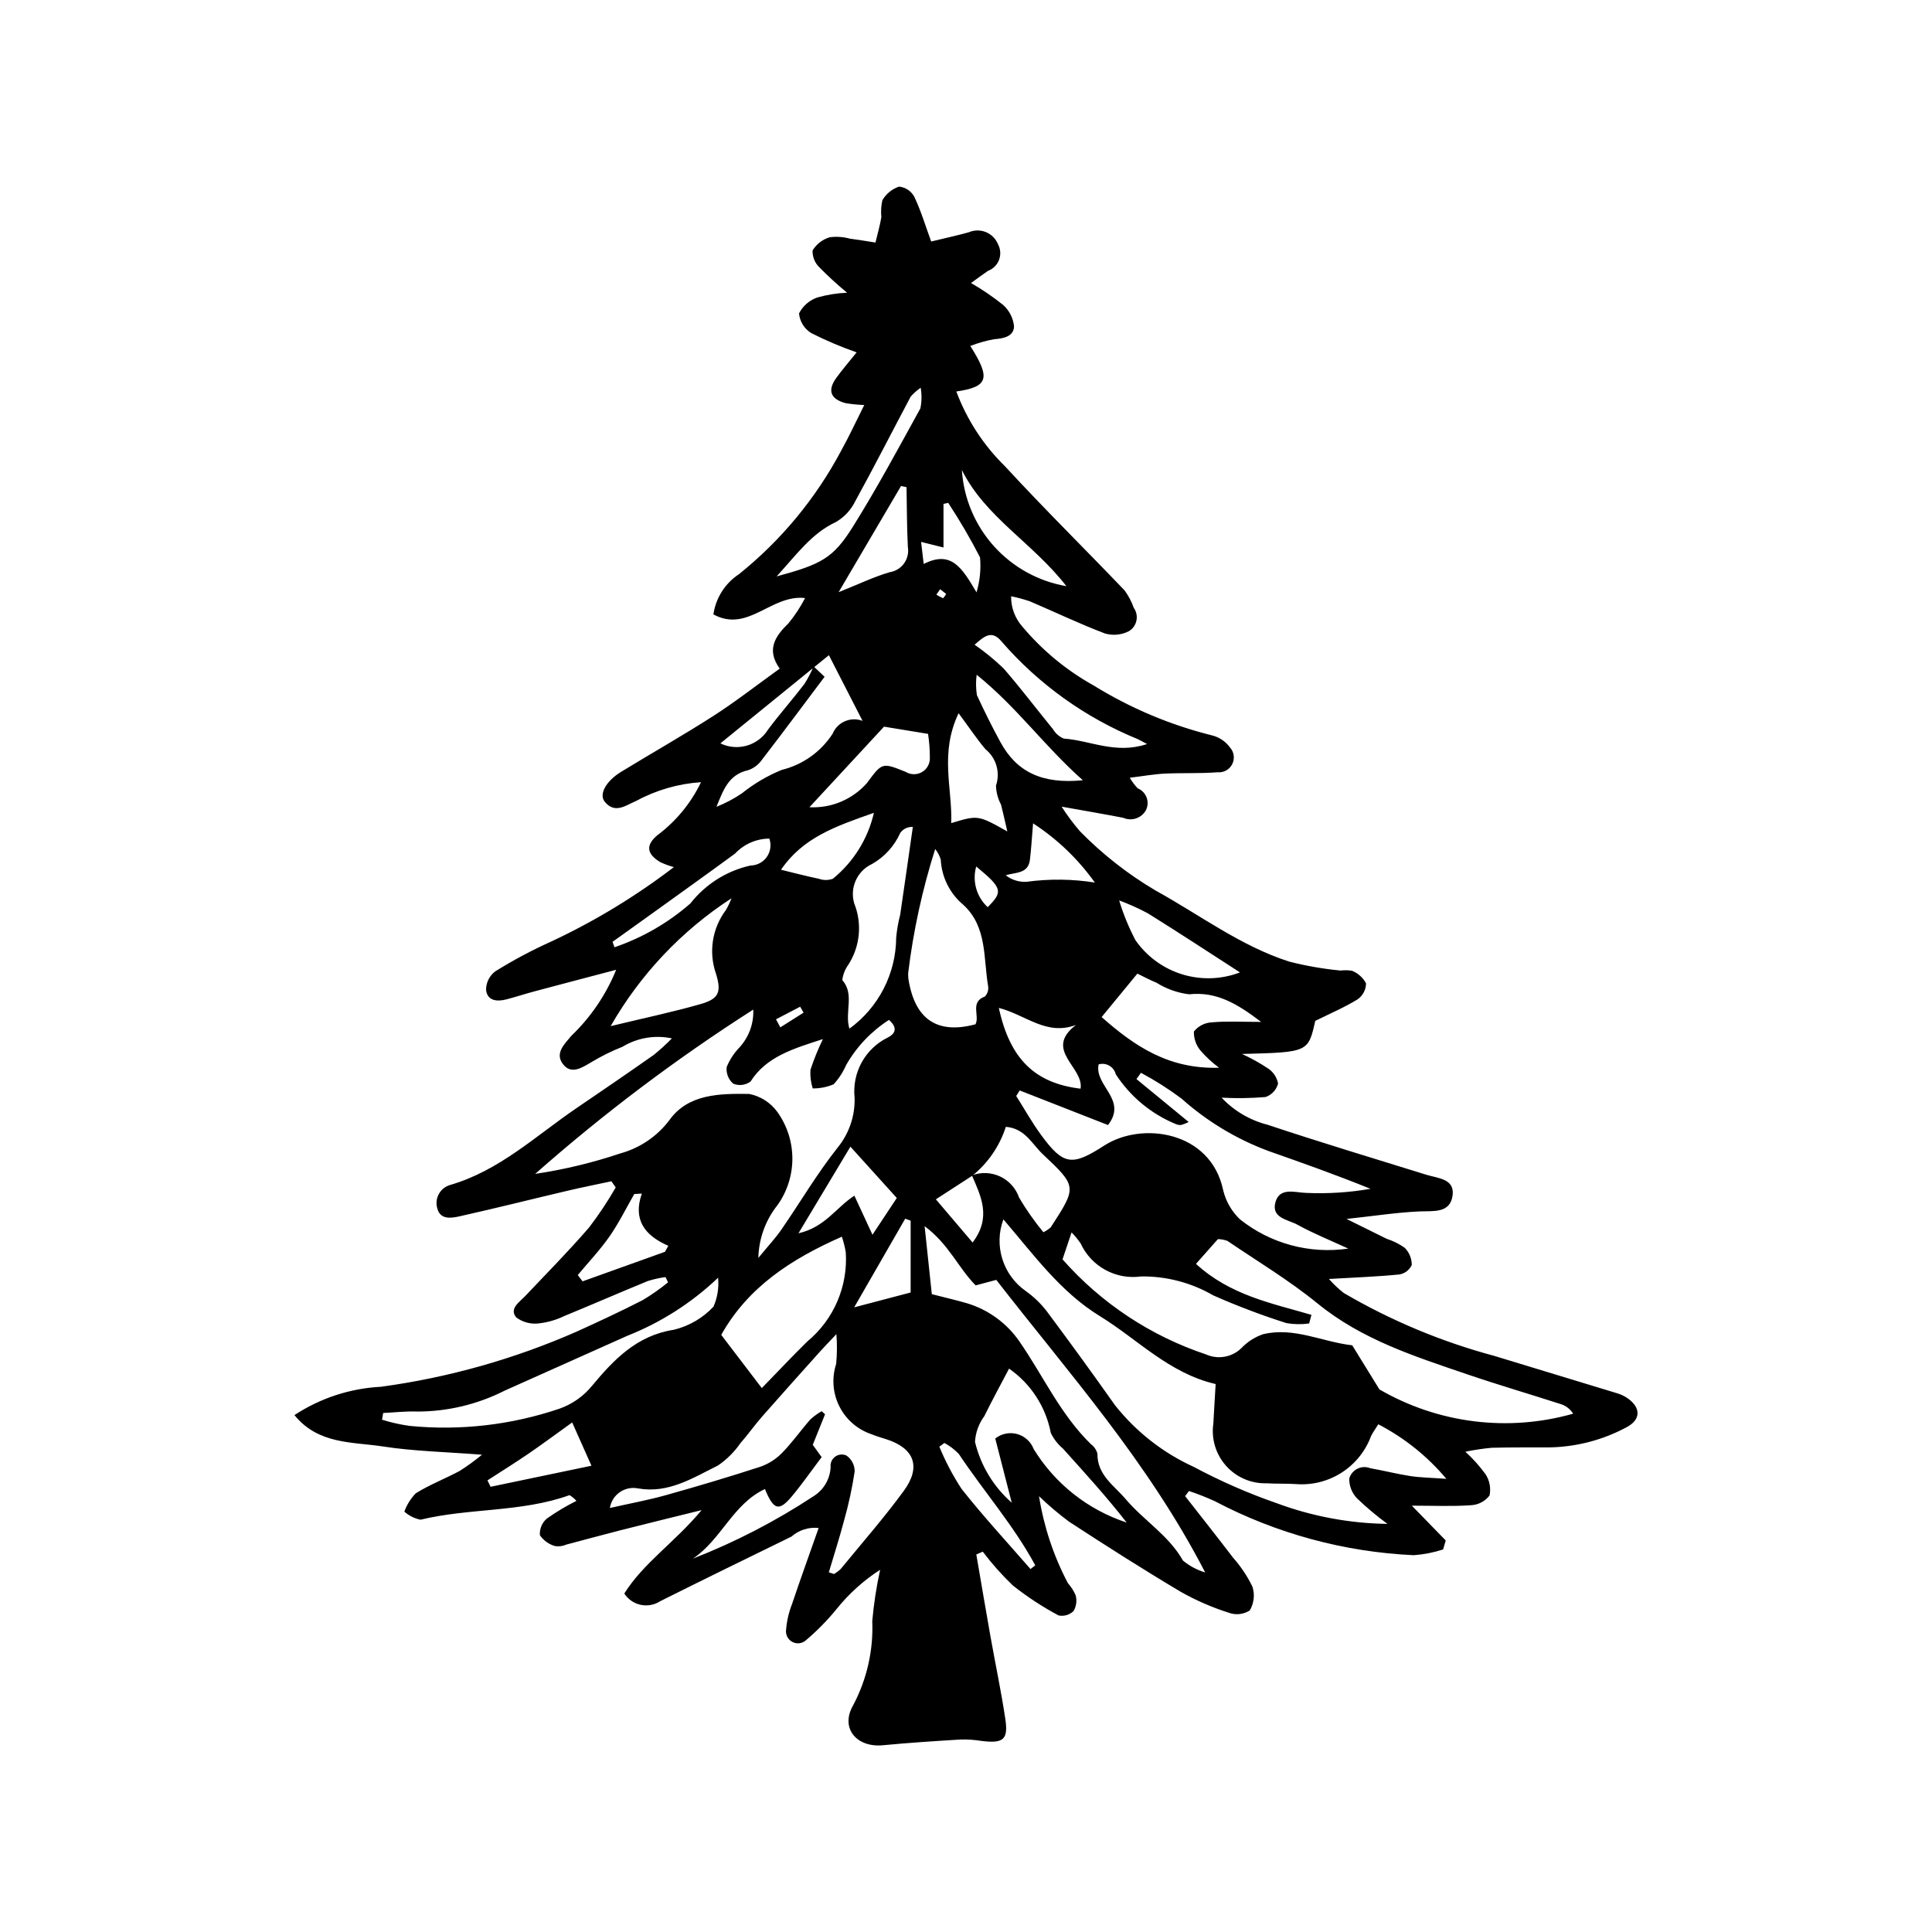
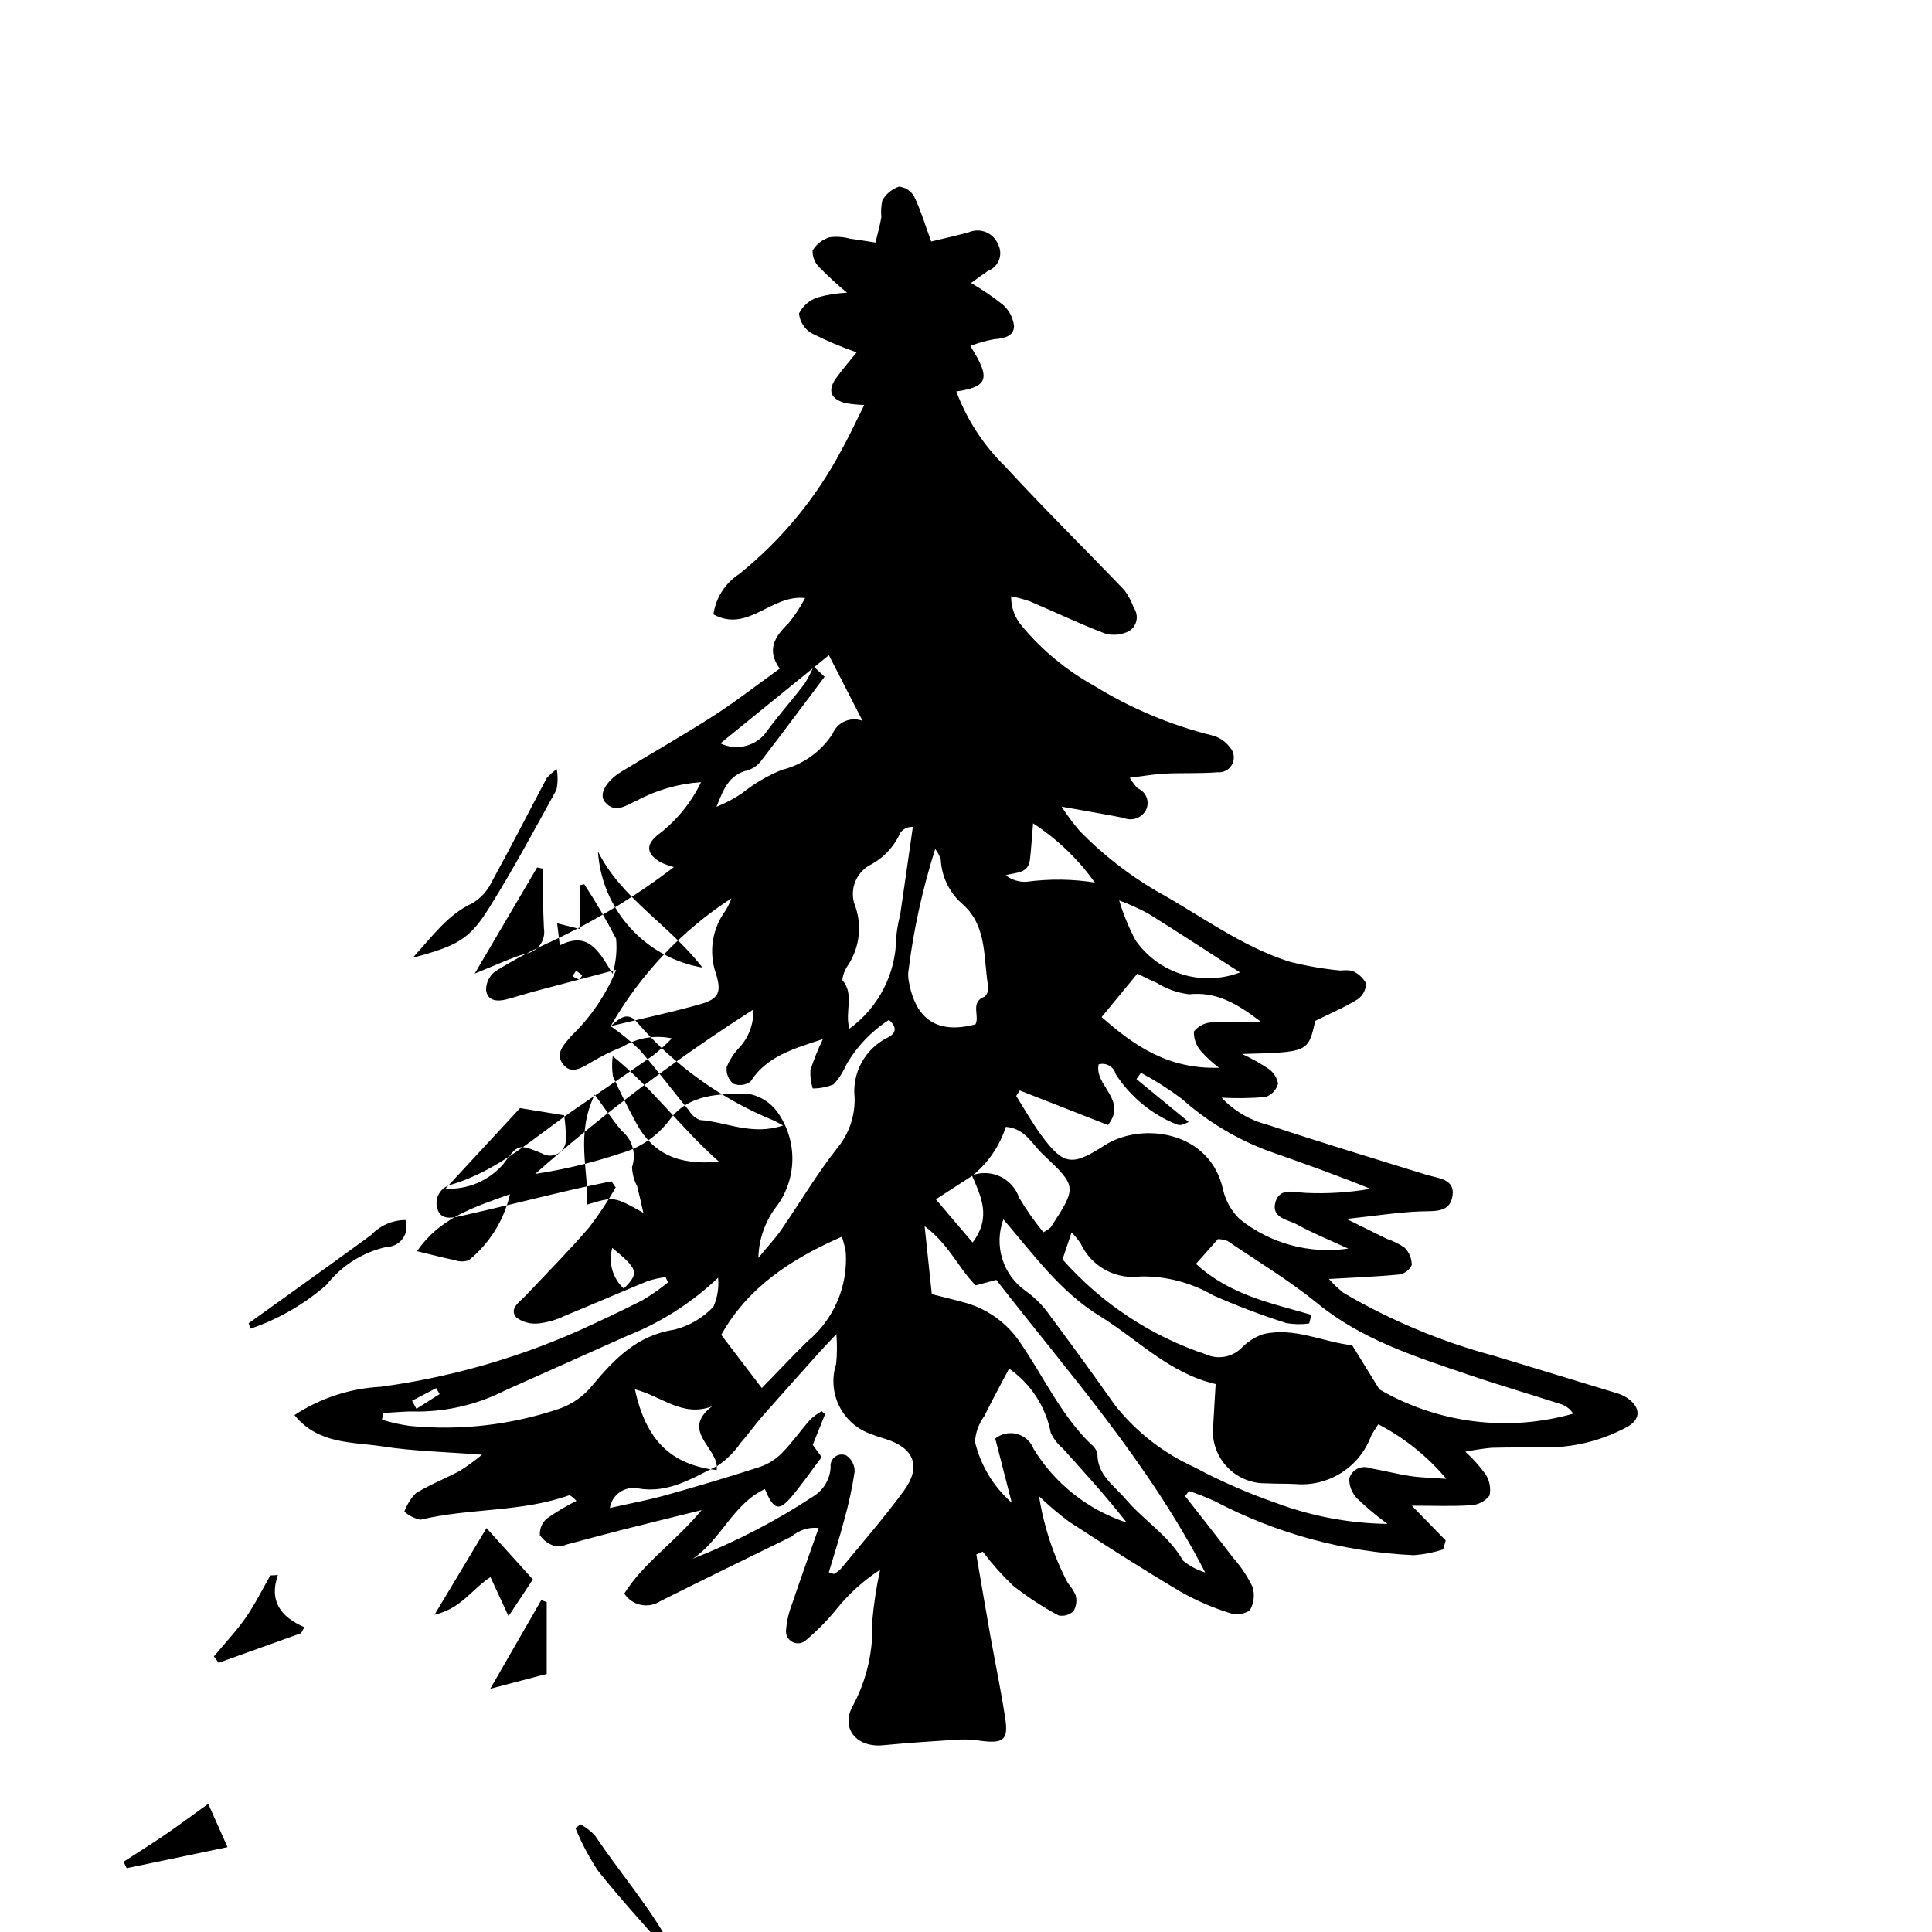
<svg xmlns="http://www.w3.org/2000/svg" fill="#000000" width="800px" height="800px" version="1.1" viewBox="144 144 512 512">
-   <path d="m526.44 554.62c-2.523 0.82-5.141 1.332-7.785 1.523-18.402-0.84-36.391-5.723-52.691-14.301-2.242-1.027-4.535-1.934-6.875-2.707l-1.02 1.352c4.254 5.445 8.547 10.859 12.738 16.355h0.004c2.039 2.305 3.758 4.879 5.102 7.648 0.672 2.102 0.414 4.394-0.711 6.293-1.629 1.051-3.652 1.285-5.477 0.637-4.438-1.406-8.715-3.262-12.77-5.547-9.984-5.938-19.789-12.184-29.52-18.531l-0.004 0.004c-2.84-2.102-5.539-4.387-8.078-6.84 1.266 8.047 3.848 15.828 7.644 23.035 0.852 0.961 1.551 2.051 2.066 3.227 0.375 1.406 0.18 2.898-0.543 4.16-1.051 1.035-2.551 1.477-3.992 1.176-4.277-2.281-8.34-4.945-12.137-7.957-2.883-2.766-5.539-5.758-7.949-8.941l-1.707 0.746c1.234 7.16 2.434 14.328 3.707 21.484 1.309 7.363 2.867 14.691 3.977 22.082 0.832 5.547-0.535 6.578-6.402 5.832-1.789-0.285-3.598-0.41-5.406-0.363-6.887 0.422-13.773 0.863-20.641 1.523-6.988 0.668-11.375-4.566-7.875-10.598 3.637-6.856 5.387-14.555 5.062-22.305 0.406-4.574 1.102-9.117 2.086-13.602-4.348 2.805-8.219 6.289-11.465 10.316-2.445 3.008-5.16 5.785-8.117 8.293-0.977 0.938-2.438 1.152-3.641 0.535-1.207-0.617-1.887-1.93-1.699-3.269 0.191-2.312 0.715-4.586 1.559-6.75 2.223-6.598 4.586-13.145 7.066-20.195-2.617-0.293-5.234 0.539-7.203 2.281-11.602 5.668-23.207 11.328-34.754 17.105-1.531 1.004-3.402 1.355-5.191 0.977-1.793-0.383-3.359-1.461-4.352-2.996 5.106-8.148 13.398-13.582 20.492-22.105-8.25 2.043-14.949 3.672-21.629 5.371-4.738 1.203-9.453 2.519-14.184 3.75v-0.004c-0.941 0.422-1.977 0.566-2.996 0.426-1.652-0.461-3.086-1.484-4.055-2.898-0.117-1.684 0.574-3.324 1.859-4.418 2.484-1.754 5.102-3.316 7.824-4.676-0.52-0.605-1.141-1.117-1.828-1.52-12.758 4.59-26.488 3.367-39.496 6.512v-0.004c-1.59-0.328-3.066-1.066-4.281-2.141 0.656-1.809 1.688-3.461 3.023-4.852 3.684-2.293 7.805-3.875 11.648-5.934 2.059-1.309 4.031-2.742 5.914-4.293-9.613-0.75-18.02-0.914-26.254-2.188-8.043-1.246-17.109-0.484-23.449-8.309h-0.004c6.832-4.496 14.738-7.086 22.906-7.508 17.922-2.434 35.414-7.367 51.969-14.656 5.875-2.668 11.727-5.391 17.465-8.336h-0.004c2.336-1.398 4.562-2.965 6.672-4.684l-0.664-1.395c-1.598 0.215-3.172 0.566-4.707 1.051-7.402 3.031-14.734 6.238-22.133 9.273v0.004c-2.098 1.012-4.348 1.668-6.66 1.938-2.16 0.285-4.348-0.285-6.09-1.59-1.875-2.348 0.855-4.016 2.426-5.672 5.684-6.008 11.504-11.898 16.906-18.152 2.582-3.379 4.941-6.922 7.055-10.609l-1.141-1.633c-3.902 0.836-7.816 1.613-11.699 2.527-9.543 2.246-19.047 4.641-28.613 6.777-2.172 0.484-5.074 0.922-5.84-2.148v-0.004c-0.371-1.285-0.211-2.664 0.449-3.828 0.656-1.168 1.75-2.019 3.043-2.367 13-3.793 22.629-13.004 33.422-20.348 6.836-4.652 13.664-9.316 20.426-14.07h-0.004c1.703-1.371 3.32-2.844 4.848-4.406-4.481-0.949-9.156-0.16-13.074 2.211-2.879 1.141-5.66 2.519-8.312 4.117-2.566 1.52-5.371 3.363-7.555 0.395-2.074-2.824 0.43-5.168 2.293-7.402 5.148-4.934 9.195-10.898 11.879-17.5-7.871 2.074-14.746 3.871-21.613 5.707-2.492 0.668-4.949 1.477-7.445 2.129-2.496 0.656-5.098 0.434-5.426-2.523v-0.004c0.004-1.914 0.895-3.715 2.418-4.879 4.824-3 9.852-5.676 15.035-8 11.445-5.371 22.281-11.957 32.32-19.637-1.219-0.332-2.41-0.766-3.559-1.297-3.637-2.168-4.019-4.512-0.754-7.199 4.906-3.68 8.855-8.484 11.508-14.012-5.996 0.395-11.84 2.078-17.125 4.941-2.801 1.184-5.633 3.527-8.348 0.297-1.684-2.008 0.285-5.531 4.332-8.004 8.148-4.977 16.465-9.684 24.492-14.84 5.848-3.758 11.344-8.062 17.504-12.488-3.566-4.981-1.297-8.508 2.297-11.98l0.004-0.004c1.703-2.078 3.188-4.328 4.422-6.719-9.02-1.02-15.121 9.32-24.297 4.332 0.633-4.371 3.109-8.262 6.805-10.68 11.129-8.941 20.324-20.051 27.027-32.652 2.086-3.738 3.879-7.644 6.144-12.152l0.004-0.004c-1.645-0.055-3.285-0.219-4.91-0.488-4.047-1.059-4.914-3.367-2.496-6.707 1.598-2.207 3.391-4.269 5.383-6.758h-0.004c-4.094-1.43-8.094-3.125-11.969-5.082-1.867-1.117-3.09-3.062-3.293-5.231 1.008-1.996 2.758-3.519 4.875-4.238 2.559-0.723 5.199-1.145 7.859-1.258-2.555-2.106-5-4.344-7.324-6.707-1.215-1.168-1.875-2.801-1.82-4.484 1.023-1.684 2.633-2.93 4.519-3.5 1.785-0.238 3.602-0.117 5.34 0.359 2.016 0.254 4.019 0.605 6.809 1.035 0.582-2.441 1.203-4.566 1.559-6.731v-0.004c-0.148-1.5-0.059-3.012 0.273-4.484 0.988-1.691 2.551-2.969 4.402-3.602 1.699 0.164 3.207 1.152 4.031 2.644 1.762 3.672 2.934 7.625 4.5 11.902 3.543-0.859 6.781-1.559 9.965-2.445 1.445-0.621 3.082-0.637 4.539-0.043 1.457 0.598 2.609 1.754 3.207 3.211 0.684 1.277 0.785 2.785 0.273 4.141-0.512 1.352-1.582 2.418-2.938 2.922-1.273 0.859-2.496 1.785-4.488 3.215h-0.004c2.965 1.707 5.789 3.637 8.461 5.769 1.66 1.461 2.711 3.492 2.941 5.691-0.055 2.641-2.625 3.246-5.215 3.43-2.18 0.379-4.312 0.984-6.371 1.801 5.492 8.621 4.742 10.82-3.711 12.059l0.004-0.004c2.797 7.481 7.207 14.254 12.914 19.836 10.297 11.184 21.145 21.867 31.656 32.855h0.004c1.047 1.43 1.879 3.004 2.465 4.672 0.688 0.977 0.938 2.191 0.691 3.356-0.242 1.168-0.961 2.18-1.98 2.797-1.953 1.004-4.215 1.227-6.328 0.629-6.75-2.559-13.277-5.695-19.922-8.531-1.629-0.555-3.293-1.004-4.977-1.348-0.051 2.934 0.996 5.777 2.93 7.984 5.312 6.348 11.746 11.668 18.984 15.688 9.676 5.981 20.223 10.43 31.262 13.184 1.938 0.465 3.648 1.602 4.824 3.215 1.094 1.211 1.328 2.965 0.594 4.422-0.73 1.457-2.285 2.312-3.906 2.152-4.633 0.363-9.309 0.133-13.957 0.355-2.781 0.133-5.543 0.637-9.293 1.094 0.594 1.004 1.293 1.941 2.09 2.797 1.094 0.441 1.953 1.32 2.371 2.422 0.414 1.105 0.352 2.332-0.18 3.387-1.18 2.125-3.793 2.996-6.016 2.008-4.758-0.926-9.539-1.734-16.332-2.953l0.004-0.004c1.469 2.293 3.094 4.477 4.871 6.535 5.961 6.09 12.699 11.367 20.039 15.699 11.738 6.465 22.539 14.723 35.473 18.855l-0.004-0.004c4.453 1.133 8.984 1.918 13.555 2.352 1.016-0.125 2.039-0.105 3.047 0.062 1.582 0.645 2.891 1.824 3.699 3.328-0.016 1.691-0.848 3.273-2.238 4.242-3.484 2.148-7.297 3.762-11.219 5.707-1.867 8.316-1.867 8.316-19.41 8.766h-0.004c2.398 1.102 4.703 2.383 6.902 3.84 1.391 0.918 2.348 2.363 2.656 4.004-0.438 1.676-1.688 3.016-3.328 3.57-3.871 0.32-7.762 0.379-11.641 0.172 3.297 3.5 7.523 5.992 12.188 7.176 13.938 4.648 28.012 8.883 42.047 13.242 3.129 0.973 7.644 1.043 6.969 5.594-0.691 4.652-4.996 3.977-8.715 4.133-5.879 0.25-11.727 1.168-19.371 1.996 4.434 2.195 7.519 3.738 10.617 5.254h-0.004c1.719 0.551 3.34 1.359 4.816 2.398 1.188 1.211 1.855 2.844 1.855 4.543-0.613 1.332-1.844 2.277-3.293 2.516-5.887 0.586-11.812 0.797-18.664 1.195 1.191 1.352 2.504 2.594 3.918 3.707 12.5 7.32 25.926 12.93 39.914 16.68 10.84 3.328 21.703 6.578 32.547 9.902 0.988 0.297 1.926 0.742 2.777 1.324 3.613 2.535 3.523 5.762-0.41 7.75v0.004c-6.18 3.297-13.051 5.098-20.055 5.262-5.172 0.039-10.348-0.035-15.52 0.105v-0.004c-2.356 0.223-4.695 0.574-7.012 1.051 1.984 1.805 3.777 3.805 5.352 5.973 1.082 1.664 1.461 3.688 1.055 5.629-1.184 1.543-2.992 2.488-4.938 2.578-4.863 0.344-9.766 0.117-15.656 0.117 3.305 3.391 6.144 6.309 8.984 9.223zm-92.121-176.71c2.086 1.559 4.172 3.121 6.262 4.68l-0.004-0.004c1.105 3.652 2.555 7.188 4.324 10.562 3 4.32 7.356 7.508 12.379 9.059 5.023 1.547 10.418 1.371 15.328-0.508-8.102-5.219-16.188-10.543-24.402-15.652-2.465-1.32-5.023-2.469-7.648-3.434l-6.332-4.613c-4.434-6.262-10.016-11.625-16.449-15.805-0.355 4.176-0.504 6.93-0.84 9.664-0.457 3.688-3.656 3.285-6.418 4.086 1.559 1.227 3.512 1.844 5.492 1.742 6.078-0.828 12.25-0.754 18.309 0.223zm-32.754 77.574c2.438-0.914 5.144-0.801 7.5 0.309 2.356 1.113 4.16 3.133 5.008 5.594 1.906 3.219 4.059 6.281 6.434 9.168 0.703-0.34 1.355-0.773 1.941-1.293 6.965-10.719 7.031-10.797-2.113-19.398-2.84-2.672-4.695-6.84-9.781-7.242v0.004c-1.633 5.086-4.715 9.586-8.867 12.941-3.109 2.016-6.219 4.031-9.672 6.266 3.375 3.969 6.441 7.574 9.727 11.441 5.07-6.644 2.231-12.211-0.176-17.789zm89.98 36.969-0.605 2.281h-0.004c-1.992 0.277-4.012 0.246-5.992-0.09-6.609-2.098-13.094-4.555-19.434-7.363-5.805-3.363-12.41-5.098-19.121-5.012-3.246 0.457-6.551-0.141-9.43-1.711-2.883-1.566-5.18-4.019-6.559-6.992-0.715-1.062-1.523-2.051-2.422-2.965l-2.398 7.144c10.23 11.609 23.355 20.305 38.039 25.195 3.172 1.414 6.891 0.746 9.371-1.684 1.594-1.676 3.57-2.941 5.758-3.68 8.16-1.973 15.707 2.059 23.602 2.941 2.398 3.891 4.797 7.777 7.195 11.664 0.266 0.43 0.609 0.812 0.008 0.02 15.535 9.023 34.066 11.348 51.352 6.441-0.719-1.152-1.812-2.027-3.094-2.477-8.312-2.684-16.703-5.133-24.973-7.953-13.914-4.746-27.906-9.18-39.664-18.773-7.484-6.109-15.863-11.129-23.879-16.578l0.004-0.004c-0.812-0.301-1.672-0.465-2.539-0.48-1.922 2.172-3.867 4.367-5.812 6.562 9.098 8.344 20.082 10.43 30.594 13.512zm17.715 29c-0.891 1.438-1.492 2.238-1.918 3.125-1.488 4.016-4.254 7.434-7.867 9.73-3.617 2.293-7.887 3.344-12.152 2.981-2.566-0.156-5.152-0.039-7.719-0.203l-0.004 0.004c-4.078 0.098-7.996-1.605-10.703-4.656-2.707-3.055-3.934-7.144-3.348-11.184 0.172-3.312 0.387-6.621 0.613-10.461-12.371-2.863-20.664-11.855-30.707-18.016-10.406-6.383-17.43-16.156-25.551-25.637l0.004 0.004c-1.254 3.379-1.352 7.086-0.273 10.527 1.078 3.441 3.269 6.43 6.231 8.492 2.055 1.465 3.883 3.219 5.438 5.207 6.164 8.25 12.215 16.582 18.156 24.996 5.574 7.051 12.75 12.672 20.93 16.395 7.059 3.773 14.406 6.988 21.965 9.613 9.395 3.488 19.316 5.34 29.336 5.477-2.836-2.07-5.527-4.332-8.062-6.762-1.348-1.406-2.09-3.285-2.066-5.231 0.316-1.148 1.105-2.102 2.172-2.629 1.062-0.527 2.305-0.574 3.406-0.133 3.547 0.625 7.051 1.531 10.605 2.078 2.625 0.402 5.305 0.43 9.555 0.738-5-5.961-11.129-10.875-18.039-14.457zm-147.18-102.08c-7.906 2.555-14.984 4.641-19.18 11.246-1.324 0.973-3.059 1.191-4.582 0.57-1.277-1.09-1.93-2.742-1.742-4.41 0.773-1.898 1.895-3.633 3.309-5.113 2.555-2.734 3.902-6.379 3.738-10.117-20.359 13-39.684 27.559-57.797 43.543 7.672-1.145 15.227-2.961 22.578-5.43 5.188-1.422 9.758-4.527 12.996-8.82 5.012-7.019 13.445-7.035 21.109-6.941h0.004c3.031 0.586 5.727 2.312 7.527 4.82 2.559 3.586 3.938 7.879 3.949 12.281 0.008 4.406-1.352 8.703-3.891 12.301-3.207 3.992-5.008 8.93-5.125 14.051 2.633-3.211 4.543-5.234 6.106-7.5 4.973-7.211 9.434-14.809 14.852-21.66 3.07-3.727 4.684-8.441 4.551-13.27-0.352-3.242 0.301-6.516 1.871-9.371 1.574-2.859 3.988-5.16 6.918-6.598 1.668-0.828 2.957-2.348 0.312-4.672v0.004c-4.684 3.012-8.574 7.106-11.336 11.941-0.82 1.875-1.938 3.602-3.312 5.117-1.758 0.742-3.648 1.117-5.559 1.098-0.5-1.586-0.703-3.254-0.602-4.914 0.918-2.789 2.023-5.516 3.305-8.156zm1.562 141.31 1.375 0.445c0.652-0.379 1.258-0.832 1.801-1.355 5.609-6.844 11.453-13.52 16.676-20.645 4.738-6.461 2.781-11.395-4.754-13.758-1.234-0.387-2.484-0.75-3.676-1.246-3.731-1.223-6.824-3.875-8.598-7.375-1.777-3.5-2.09-7.562-0.875-11.297 0.25-2.621 0.27-5.262 0.062-7.887-2.219 2.352-3.269 3.418-4.266 4.531-5.148 5.754-10.316 11.492-15.406 17.293-2.004 2.285-3.754 4.797-5.766 7.074-1.605 2.324-3.625 4.328-5.961 5.922-6.644 3.277-13.129 7.5-21.211 6.055-1.676-0.328-3.414 0.043-4.816 1.02-1.398 0.98-2.34 2.488-2.609 4.176 5.394-1.219 10.156-2.09 14.797-3.387 8.398-2.352 16.766-4.84 25.059-7.535h0.004c2.184-0.766 4.16-2.023 5.773-3.676 2.707-2.75 4.941-5.957 7.5-8.867 0.914-0.84 1.922-1.57 3-2.184l0.895 0.812-3.258 8.102c0.969 1.336 1.781 2.449 2.359 3.246-2.902 3.848-5.254 7.254-7.906 10.41-3.41 4.059-4.805 3.66-7.133-1.941-8.5 3.965-11.59 13.469-19.094 18.441h0.004c11.227-4.383 21.961-9.938 32.023-16.57 2.664-1.676 4.34-4.551 4.481-7.695-0.129-1.07 0.332-2.121 1.199-2.758 0.871-0.633 2.016-0.75 2.992-0.301 1.379 0.961 2.199 2.539 2.184 4.219-0.652 4.336-1.578 8.629-2.769 12.852-1.227 4.664-2.711 9.258-4.082 13.879zm50.59-127.7-0.926 1.461c2.18 3.445 4.172 7.023 6.574 10.305 5.992 8.188 8.262 8.305 16.781 2.82 9.941-6.402 28.188-3.883 31.496 11.855 0.707 2.949 2.258 5.633 4.457 7.719 8.082 6.441 18.469 9.246 28.691 7.746-4.672-2.156-9.223-3.981-13.484-6.332-2.449-1.352-6.996-1.734-5.816-5.969 1.121-4.016 5.141-2.559 8.062-2.461 5.727 0.266 11.469-0.098 17.121-1.078-9.035-3.676-18-6.84-26.969-10h-0.004c-8.504-3.152-16.344-7.871-23.105-13.914-3.406-2.543-7-4.824-10.742-6.832l-1.191 1.664c4.547 3.738 9.09 7.473 13.836 11.371h-0.004c-0.629 0.336-1.293 0.598-1.98 0.789-0.516 0.047-1.035-0.043-1.5-0.266-6.492-2.691-12.012-7.281-15.84-13.172-0.238-0.961-0.855-1.785-1.711-2.277-0.859-0.496-1.879-0.617-2.832-0.34-1.188 5.691 7.754 9.301 2.484 16.074zm49.152 127.73c-15.168-29.375-36.16-52.805-55.359-77.531l-5.469 1.461c-4.699-4.773-7.031-10.84-13.523-15.699 0.77 7.266 1.352 12.773 1.906 18.02 3.856 0.992 6.617 1.625 9.328 2.414h0.004c5.648 1.703 10.551 5.277 13.895 10.137 6.293 9.082 10.863 19.352 18.953 27.215h0.004c0.836 0.621 1.438 1.504 1.707 2.508-0.059 5.684 4.406 8.414 7.504 12.066 4.793 5.652 11.398 9.586 15.168 16.27v-0.004c1.73 1.434 3.731 2.504 5.883 3.144zm-117.5-48.855c4.609-4.734 8.246-8.609 12.035-12.332 7.019-5.793 10.824-14.613 10.215-23.695-0.242-1.391-0.586-2.758-1.031-4.094-13.449 5.922-24.887 13.375-31.969 26.02 3.207 4.211 6.426 8.43 10.75 14.102zm45.949-142.86c-3.41 10.734-5.812 21.766-7.168 32.949 0.035 0.516 0 1.039 0.082 1.543 1.703 10.68 7.625 14.668 17.766 11.961 1.191-2.269-1.543-5.883 2.477-7.352 0.703-0.719 1.031-1.727 0.879-2.719-1.285-7.449-0.219-15.703-6.523-21.539v-0.004c-3.606-2.984-5.797-7.348-6.035-12.027-0.305-1.023-0.809-1.977-1.477-2.812zm-146.29 149.46-0.305 1.777c2.414 0.758 4.887 1.312 7.398 1.652 13.395 1.305 26.914-0.258 39.66-4.582 3.352-1.188 6.312-3.266 8.566-6.016 5.762-6.918 11.863-13.391 21.758-14.895 4.008-0.98 7.641-3.106 10.461-6.121 1.055-2.406 1.473-5.047 1.215-7.66-6.973 6.644-15.16 11.879-24.121 15.414-10.82 4.856-21.648 9.699-32.48 14.527h0.004c-7.152 3.621-15.055 5.512-23.07 5.523-3.019-0.121-6.059 0.238-9.086 0.379zm114.06-197.86 2.922 2.754c-5.527 7.356-11.016 14.746-16.633 22.035-0.895 1.273-2.168 2.231-3.644 2.727-5.289 1.18-6.641 5.496-8.383 9.699 2.363-0.941 4.617-2.133 6.723-3.551 3.211-2.578 6.773-4.676 10.586-6.231 5.543-1.359 10.359-4.777 13.465-9.562 1.281-3.109 4.805-4.629 7.945-3.43l-8.918-17.406-28.754 23.367c4.512 2.188 9.949 0.625 12.609-3.625 3.078-4.141 6.519-8.008 9.652-12.113h-0.004c0.949-1.48 1.762-3.039 2.434-4.664zm76.336 92.934c8.758 7.738 17.801 13.855 31.125 13.426v-0.004c-1.754-1.293-3.367-2.773-4.809-4.41-1.25-1.43-1.914-3.277-1.863-5.176 1.176-1.48 2.945-2.375 4.836-2.441 3.906-0.355 7.867-0.113 12.98-0.113-6.523-4.969-11.906-8.07-19.09-7.316-3.059-0.375-6-1.418-8.613-3.055-1.84-0.754-3.598-1.703-5.09-2.422-3.238 3.934-6.156 7.481-9.477 11.512zm-28.188 111.69c1.633-1.297 3.789-1.738 5.801-1.188 2.012 0.551 3.641 2.031 4.383 3.981 5.648 9.207 14.379 16.109 24.641 19.477-5.324-6.836-11.125-13.199-16.887-19.602-1.352-1.137-2.449-2.551-3.215-4.144-1.316-6.906-5.285-13.027-11.059-17.047-2.176 4.152-4.469 8.328-6.562 12.598-1.469 1.98-2.328 4.348-2.469 6.809 1.496 6.254 4.902 11.891 9.738 16.125-1.715-6.676-2.973-11.566-4.371-17.008zm-38.656-108.61c7.734-5.609 12.336-14.566 12.402-24.121 0.184-2.047 0.539-4.074 1.059-6.059 1.145-7.758 2.242-15.523 3.356-23.285h0.004c-1.309-0.086-2.566 0.508-3.332 1.566-1.547 3.488-4.172 6.383-7.492 8.258-3.938 1.824-5.945 6.262-4.719 10.426 2.141 5.34 1.57 11.387-1.531 16.23-0.883 1.207-1.441 2.617-1.625 4.098 3.324 3.816 0.562 8.398 1.879 12.887zm-63.262-0.676c8.867-2.141 16.402-3.723 23.789-5.832 4.852-1.387 5.641-3.125 4.125-8.047h-0.004c-1.996-5.707-1.016-12.035 2.613-16.871 0.59-0.996 1.09-2.043 1.492-3.129-13.215 8.586-24.191 20.199-32.016 33.879zm96.445-101.08c2.719 1.883 5.285 3.984 7.672 6.273 4.547 5.227 8.73 10.77 13.121 16.137v0.004c0.656 1.113 1.656 1.98 2.856 2.465 6.996 0.48 13.727 4.227 22.051 1.445-1.141-0.605-1.781-0.996-2.465-1.305-13.891-5.676-26.254-14.539-36.09-25.871-2.684-3.273-4.773-1.191-7.144 0.852zm8.668 49.48c-0.664-2.863-1.117-4.992-1.66-7.102h-0.004c-0.832-1.555-1.289-3.285-1.336-5.055 1.184-3.465 0.078-7.301-2.766-9.609-2.223-2.602-4.121-5.477-7.144-9.562-5.086 10.711-1.617 19.867-1.953 29.125 7.109-2.148 7.109-2.148 14.859 2.203zm-52.438-6.414c5.801 0.309 11.426-2.059 15.254-6.426 4.023-5.445 4.008-5.457 10.246-2.945v-0.004c1.324 0.82 2.996 0.84 4.34 0.051 1.344-0.789 2.141-2.258 2.07-3.816 0-2.106-0.156-4.211-0.473-6.297l-11.672-1.914zm-8.688-61.172c11.801-3.188 14.973-4.816 20.152-13.082 6.398-10.215 12.109-20.863 17.934-31.43 0.371-1.805 0.402-3.664 0.086-5.481-0.973 0.672-1.863 1.461-2.648 2.348-4.902 9.227-9.641 18.539-14.676 27.691-1.117 2.305-2.891 4.227-5.102 5.527-6.367 2.949-10.211 8.348-15.746 14.426zm81.145 54.027c-10.324-9.172-17.336-19.242-28.141-27.965-0.234 1.797-0.215 3.617 0.066 5.402 1.938 4.215 4.012 8.379 6.231 12.457 4.293 7.883 11.012 11.176 21.844 10.105zm-55.75 120.44 6.445-9.738-12.289-13.598c-4.695 7.828-8.844 14.742-13.77 22.953 7.074-1.625 9.82-6.695 14.82-9.973 1.484 3.203 2.731 5.891 4.793 10.355zm33.488-60.109c2.938 13.574 9.605 19.969 21.66 21.402 0.93-5.699-9.934-10.219-1.219-16.887-7.852 2.953-13.266-2.664-20.441-4.516zm-42.457-110.18c5.543-2.211 9.426-4.098 13.512-5.285 1.535-0.23 2.91-1.07 3.82-2.328 0.91-1.262 1.273-2.832 1.012-4.363-0.262-5.273-0.25-10.562-0.352-15.848l-1.457-0.301c-5.273 8.965-10.543 17.93-16.535 28.125zm9.348 58.48c-10.227 3.59-18.809 6.562-24.617 15.086 3.594 0.871 6.812 1.727 10.074 2.398v0.004c1.191 0.426 2.492 0.418 3.676-0.023 5.465-4.449 9.289-10.594 10.867-17.465zm23.312-90.855c0.48 7.5 3.477 14.617 8.504 20.203 5.027 5.586 11.789 9.316 19.195 10.586-8.875-11.469-21.48-18.254-27.699-30.789zm-84.812 191.76-2.004 0.117c-2.168 3.769-4.094 7.707-6.574 11.258-2.516 3.602-5.574 6.824-8.395 10.211l1.262 1.672 21.848-7.832 0.879-1.594c-6.332-2.738-9.418-7-7.016-13.832zm-13.352 72.121c-2.039-4.578-3.527-7.918-5.109-11.473-4.406 3.16-7.953 5.805-11.602 8.297-3.562 2.43-7.227 4.711-10.848 7.055l0.832 1.699zm5.594-138.84 0.504 1.441c7.398-2.523 14.234-6.469 20.125-11.613 3.984-5.09 9.609-8.641 15.918-10.051 1.73-0.016 3.344-0.863 4.336-2.277 0.992-1.418 1.238-3.227 0.664-4.856-3.441 0.023-6.723 1.457-9.078 3.965-7.449 5.465-14.973 10.832-22.473 16.23-3.324 2.398-6.656 4.785-9.996 7.16zm64.031 96.867c5.574-1.469 10.121-2.664 14.961-3.938l0.004-19.035-1.445-0.516c-4.316 7.496-8.629 14.992-13.52 23.488zm23.906 35.941-1.332 0.988c1.602 3.906 3.574 7.648 5.887 11.184 5.781 7.324 12.141 14.188 18.266 21.238l1.262-0.98c-5.672-10.52-13.621-19.566-20.23-29.477l0.004-0.004c-1.117-1.184-2.422-2.18-3.856-2.949zm-5.481-232.94c7.356-3.773 10.211 1.137 13.996 7.519 0.898-3.004 1.215-6.152 0.93-9.273-2.551-4.961-5.367-9.785-8.434-14.445l-1.246 0.27v11.559l-5.941-1.484zm16.957 90.945c4.137-4.137 3.875-5.062-3.039-10.781h-0.004c-1.098 3.879 0.078 8.047 3.043 10.781zm-56.098 29.719 1.148 2.137c2.051-1.301 4.102-2.598 6.156-3.898l-0.902-1.578zm45.09-112.74-1.602-1.23-0.992 1.441c0.566 0.363 1.164 0.676 1.789 0.938 0.316-0.344 0.586-0.73 0.801-1.148z" />
+   <path d="m526.44 554.62c-2.523 0.82-5.141 1.332-7.785 1.523-18.402-0.84-36.391-5.723-52.691-14.301-2.242-1.027-4.535-1.934-6.875-2.707l-1.02 1.352c4.254 5.445 8.547 10.859 12.738 16.355h0.004c2.039 2.305 3.758 4.879 5.102 7.648 0.672 2.102 0.414 4.394-0.711 6.293-1.629 1.051-3.652 1.285-5.477 0.637-4.438-1.406-8.715-3.262-12.77-5.547-9.984-5.938-19.789-12.184-29.52-18.531l-0.004 0.004c-2.84-2.102-5.539-4.387-8.078-6.84 1.266 8.047 3.848 15.828 7.644 23.035 0.852 0.961 1.551 2.051 2.066 3.227 0.375 1.406 0.18 2.898-0.543 4.16-1.051 1.035-2.551 1.477-3.992 1.176-4.277-2.281-8.34-4.945-12.137-7.957-2.883-2.766-5.539-5.758-7.949-8.941l-1.707 0.746c1.234 7.16 2.434 14.328 3.707 21.484 1.309 7.363 2.867 14.691 3.977 22.082 0.832 5.547-0.535 6.578-6.402 5.832-1.789-0.285-3.598-0.41-5.406-0.363-6.887 0.422-13.773 0.863-20.641 1.523-6.988 0.668-11.375-4.566-7.875-10.598 3.637-6.856 5.387-14.555 5.062-22.305 0.406-4.574 1.102-9.117 2.086-13.602-4.348 2.805-8.219 6.289-11.465 10.316-2.445 3.008-5.16 5.785-8.117 8.293-0.977 0.938-2.438 1.152-3.641 0.535-1.207-0.617-1.887-1.93-1.699-3.269 0.191-2.312 0.715-4.586 1.559-6.75 2.223-6.598 4.586-13.145 7.066-20.195-2.617-0.293-5.234 0.539-7.203 2.281-11.602 5.668-23.207 11.328-34.754 17.105-1.531 1.004-3.402 1.355-5.191 0.977-1.793-0.383-3.359-1.461-4.352-2.996 5.106-8.148 13.398-13.582 20.492-22.105-8.25 2.043-14.949 3.672-21.629 5.371-4.738 1.203-9.453 2.519-14.184 3.75v-0.004c-0.941 0.422-1.977 0.566-2.996 0.426-1.652-0.461-3.086-1.484-4.055-2.898-0.117-1.684 0.574-3.324 1.859-4.418 2.484-1.754 5.102-3.316 7.824-4.676-0.52-0.605-1.141-1.117-1.828-1.52-12.758 4.59-26.488 3.367-39.496 6.512v-0.004c-1.59-0.328-3.066-1.066-4.281-2.141 0.656-1.809 1.688-3.461 3.023-4.852 3.684-2.293 7.805-3.875 11.648-5.934 2.059-1.309 4.031-2.742 5.914-4.293-9.613-0.75-18.02-0.914-26.254-2.188-8.043-1.246-17.109-0.484-23.449-8.309h-0.004c6.832-4.496 14.738-7.086 22.906-7.508 17.922-2.434 35.414-7.367 51.969-14.656 5.875-2.668 11.727-5.391 17.465-8.336h-0.004c2.336-1.398 4.562-2.965 6.672-4.684l-0.664-1.395c-1.598 0.215-3.172 0.566-4.707 1.051-7.402 3.031-14.734 6.238-22.133 9.273v0.004c-2.098 1.012-4.348 1.668-6.66 1.938-2.16 0.285-4.348-0.285-6.09-1.59-1.875-2.348 0.855-4.016 2.426-5.672 5.684-6.008 11.504-11.898 16.906-18.152 2.582-3.379 4.941-6.922 7.055-10.609l-1.141-1.633c-3.902 0.836-7.816 1.613-11.699 2.527-9.543 2.246-19.047 4.641-28.613 6.777-2.172 0.484-5.074 0.922-5.84-2.148v-0.004c-0.371-1.285-0.211-2.664 0.449-3.828 0.656-1.168 1.75-2.019 3.043-2.367 13-3.793 22.629-13.004 33.422-20.348 6.836-4.652 13.664-9.316 20.426-14.07h-0.004c1.703-1.371 3.32-2.844 4.848-4.406-4.481-0.949-9.156-0.16-13.074 2.211-2.879 1.141-5.66 2.519-8.312 4.117-2.566 1.52-5.371 3.363-7.555 0.395-2.074-2.824 0.43-5.168 2.293-7.402 5.148-4.934 9.195-10.898 11.879-17.5-7.871 2.074-14.746 3.871-21.613 5.707-2.492 0.668-4.949 1.477-7.445 2.129-2.496 0.656-5.098 0.434-5.426-2.523v-0.004c0.004-1.914 0.895-3.715 2.418-4.879 4.824-3 9.852-5.676 15.035-8 11.445-5.371 22.281-11.957 32.32-19.637-1.219-0.332-2.41-0.766-3.559-1.297-3.637-2.168-4.019-4.512-0.754-7.199 4.906-3.68 8.855-8.484 11.508-14.012-5.996 0.395-11.84 2.078-17.125 4.941-2.801 1.184-5.633 3.527-8.348 0.297-1.684-2.008 0.285-5.531 4.332-8.004 8.148-4.977 16.465-9.684 24.492-14.84 5.848-3.758 11.344-8.062 17.504-12.488-3.566-4.981-1.297-8.508 2.297-11.98l0.004-0.004c1.703-2.078 3.188-4.328 4.422-6.719-9.02-1.02-15.121 9.32-24.297 4.332 0.633-4.371 3.109-8.262 6.805-10.68 11.129-8.941 20.324-20.051 27.027-32.652 2.086-3.738 3.879-7.644 6.144-12.152l0.004-0.004c-1.645-0.055-3.285-0.219-4.91-0.488-4.047-1.059-4.914-3.367-2.496-6.707 1.598-2.207 3.391-4.269 5.383-6.758h-0.004c-4.094-1.43-8.094-3.125-11.969-5.082-1.867-1.117-3.09-3.062-3.293-5.231 1.008-1.996 2.758-3.519 4.875-4.238 2.559-0.723 5.199-1.145 7.859-1.258-2.555-2.106-5-4.344-7.324-6.707-1.215-1.168-1.875-2.801-1.82-4.484 1.023-1.684 2.633-2.93 4.519-3.5 1.785-0.238 3.602-0.117 5.34 0.359 2.016 0.254 4.019 0.605 6.809 1.035 0.582-2.441 1.203-4.566 1.559-6.731v-0.004c-0.148-1.5-0.059-3.012 0.273-4.484 0.988-1.691 2.551-2.969 4.402-3.602 1.699 0.164 3.207 1.152 4.031 2.644 1.762 3.672 2.934 7.625 4.5 11.902 3.543-0.859 6.781-1.559 9.965-2.445 1.445-0.621 3.082-0.637 4.539-0.043 1.457 0.598 2.609 1.754 3.207 3.211 0.684 1.277 0.785 2.785 0.273 4.141-0.512 1.352-1.582 2.418-2.938 2.922-1.273 0.859-2.496 1.785-4.488 3.215h-0.004c2.965 1.707 5.789 3.637 8.461 5.769 1.66 1.461 2.711 3.492 2.941 5.691-0.055 2.641-2.625 3.246-5.215 3.43-2.18 0.379-4.312 0.984-6.371 1.801 5.492 8.621 4.742 10.82-3.711 12.059l0.004-0.004c2.797 7.481 7.207 14.254 12.914 19.836 10.297 11.184 21.145 21.867 31.656 32.855h0.004c1.047 1.43 1.879 3.004 2.465 4.672 0.688 0.977 0.938 2.191 0.691 3.356-0.242 1.168-0.961 2.18-1.98 2.797-1.953 1.004-4.215 1.227-6.328 0.629-6.75-2.559-13.277-5.695-19.922-8.531-1.629-0.555-3.293-1.004-4.977-1.348-0.051 2.934 0.996 5.777 2.93 7.984 5.312 6.348 11.746 11.668 18.984 15.688 9.676 5.981 20.223 10.43 31.262 13.184 1.938 0.465 3.648 1.602 4.824 3.215 1.094 1.211 1.328 2.965 0.594 4.422-0.73 1.457-2.285 2.312-3.906 2.152-4.633 0.363-9.309 0.133-13.957 0.355-2.781 0.133-5.543 0.637-9.293 1.094 0.594 1.004 1.293 1.941 2.09 2.797 1.094 0.441 1.953 1.32 2.371 2.422 0.414 1.105 0.352 2.332-0.18 3.387-1.18 2.125-3.793 2.996-6.016 2.008-4.758-0.926-9.539-1.734-16.332-2.953l0.004-0.004c1.469 2.293 3.094 4.477 4.871 6.535 5.961 6.09 12.699 11.367 20.039 15.699 11.738 6.465 22.539 14.723 35.473 18.855l-0.004-0.004c4.453 1.133 8.984 1.918 13.555 2.352 1.016-0.125 2.039-0.105 3.047 0.062 1.582 0.645 2.891 1.824 3.699 3.328-0.016 1.691-0.848 3.273-2.238 4.242-3.484 2.148-7.297 3.762-11.219 5.707-1.867 8.316-1.867 8.316-19.41 8.766h-0.004c2.398 1.102 4.703 2.383 6.902 3.84 1.391 0.918 2.348 2.363 2.656 4.004-0.438 1.676-1.688 3.016-3.328 3.57-3.871 0.32-7.762 0.379-11.641 0.172 3.297 3.5 7.523 5.992 12.188 7.176 13.938 4.648 28.012 8.883 42.047 13.242 3.129 0.973 7.644 1.043 6.969 5.594-0.691 4.652-4.996 3.977-8.715 4.133-5.879 0.25-11.727 1.168-19.371 1.996 4.434 2.195 7.519 3.738 10.617 5.254h-0.004c1.719 0.551 3.34 1.359 4.816 2.398 1.188 1.211 1.855 2.844 1.855 4.543-0.613 1.332-1.844 2.277-3.293 2.516-5.887 0.586-11.812 0.797-18.664 1.195 1.191 1.352 2.504 2.594 3.918 3.707 12.5 7.32 25.926 12.93 39.914 16.68 10.84 3.328 21.703 6.578 32.547 9.902 0.988 0.297 1.926 0.742 2.777 1.324 3.613 2.535 3.523 5.762-0.41 7.75v0.004c-6.18 3.297-13.051 5.098-20.055 5.262-5.172 0.039-10.348-0.035-15.52 0.105v-0.004c-2.356 0.223-4.695 0.574-7.012 1.051 1.984 1.805 3.777 3.805 5.352 5.973 1.082 1.664 1.461 3.688 1.055 5.629-1.184 1.543-2.992 2.488-4.938 2.578-4.863 0.344-9.766 0.117-15.656 0.117 3.305 3.391 6.144 6.309 8.984 9.223zm-92.121-176.71c2.086 1.559 4.172 3.121 6.262 4.68l-0.004-0.004c1.105 3.652 2.555 7.188 4.324 10.562 3 4.32 7.356 7.508 12.379 9.059 5.023 1.547 10.418 1.371 15.328-0.508-8.102-5.219-16.188-10.543-24.402-15.652-2.465-1.32-5.023-2.469-7.648-3.434l-6.332-4.613c-4.434-6.262-10.016-11.625-16.449-15.805-0.355 4.176-0.504 6.93-0.84 9.664-0.457 3.688-3.656 3.285-6.418 4.086 1.559 1.227 3.512 1.844 5.492 1.742 6.078-0.828 12.25-0.754 18.309 0.223zm-32.754 77.574c2.438-0.914 5.144-0.801 7.5 0.309 2.356 1.113 4.16 3.133 5.008 5.594 1.906 3.219 4.059 6.281 6.434 9.168 0.703-0.34 1.355-0.773 1.941-1.293 6.965-10.719 7.031-10.797-2.113-19.398-2.84-2.672-4.695-6.84-9.781-7.242v0.004c-1.633 5.086-4.715 9.586-8.867 12.941-3.109 2.016-6.219 4.031-9.672 6.266 3.375 3.969 6.441 7.574 9.727 11.441 5.07-6.644 2.231-12.211-0.176-17.789zm89.98 36.969-0.605 2.281h-0.004c-1.992 0.277-4.012 0.246-5.992-0.09-6.609-2.098-13.094-4.555-19.434-7.363-5.805-3.363-12.41-5.098-19.121-5.012-3.246 0.457-6.551-0.141-9.43-1.711-2.883-1.566-5.18-4.019-6.559-6.992-0.715-1.062-1.523-2.051-2.422-2.965l-2.398 7.144c10.23 11.609 23.355 20.305 38.039 25.195 3.172 1.414 6.891 0.746 9.371-1.684 1.594-1.676 3.57-2.941 5.758-3.68 8.16-1.973 15.707 2.059 23.602 2.941 2.398 3.891 4.797 7.777 7.195 11.664 0.266 0.43 0.609 0.812 0.008 0.02 15.535 9.023 34.066 11.348 51.352 6.441-0.719-1.152-1.812-2.027-3.094-2.477-8.312-2.684-16.703-5.133-24.973-7.953-13.914-4.746-27.906-9.18-39.664-18.773-7.484-6.109-15.863-11.129-23.879-16.578l0.004-0.004c-0.812-0.301-1.672-0.465-2.539-0.48-1.922 2.172-3.867 4.367-5.812 6.562 9.098 8.344 20.082 10.43 30.594 13.512zm17.715 29c-0.891 1.438-1.492 2.238-1.918 3.125-1.488 4.016-4.254 7.434-7.867 9.73-3.617 2.293-7.887 3.344-12.152 2.981-2.566-0.156-5.152-0.039-7.719-0.203l-0.004 0.004c-4.078 0.098-7.996-1.605-10.703-4.656-2.707-3.055-3.934-7.144-3.348-11.184 0.172-3.312 0.387-6.621 0.613-10.461-12.371-2.863-20.664-11.855-30.707-18.016-10.406-6.383-17.43-16.156-25.551-25.637l0.004 0.004c-1.254 3.379-1.352 7.086-0.273 10.527 1.078 3.441 3.269 6.43 6.231 8.492 2.055 1.465 3.883 3.219 5.438 5.207 6.164 8.25 12.215 16.582 18.156 24.996 5.574 7.051 12.75 12.672 20.93 16.395 7.059 3.773 14.406 6.988 21.965 9.613 9.395 3.488 19.316 5.34 29.336 5.477-2.836-2.07-5.527-4.332-8.062-6.762-1.348-1.406-2.09-3.285-2.066-5.231 0.316-1.148 1.105-2.102 2.172-2.629 1.062-0.527 2.305-0.574 3.406-0.133 3.547 0.625 7.051 1.531 10.605 2.078 2.625 0.402 5.305 0.43 9.555 0.738-5-5.961-11.129-10.875-18.039-14.457zm-147.18-102.08c-7.906 2.555-14.984 4.641-19.18 11.246-1.324 0.973-3.059 1.191-4.582 0.57-1.277-1.09-1.93-2.742-1.742-4.41 0.773-1.898 1.895-3.633 3.309-5.113 2.555-2.734 3.902-6.379 3.738-10.117-20.359 13-39.684 27.559-57.797 43.543 7.672-1.145 15.227-2.961 22.578-5.43 5.188-1.422 9.758-4.527 12.996-8.82 5.012-7.019 13.445-7.035 21.109-6.941h0.004c3.031 0.586 5.727 2.312 7.527 4.82 2.559 3.586 3.938 7.879 3.949 12.281 0.008 4.406-1.352 8.703-3.891 12.301-3.207 3.992-5.008 8.93-5.125 14.051 2.633-3.211 4.543-5.234 6.106-7.5 4.973-7.211 9.434-14.809 14.852-21.66 3.07-3.727 4.684-8.441 4.551-13.27-0.352-3.242 0.301-6.516 1.871-9.371 1.574-2.859 3.988-5.16 6.918-6.598 1.668-0.828 2.957-2.348 0.312-4.672v0.004c-4.684 3.012-8.574 7.106-11.336 11.941-0.82 1.875-1.938 3.602-3.312 5.117-1.758 0.742-3.648 1.117-5.559 1.098-0.5-1.586-0.703-3.254-0.602-4.914 0.918-2.789 2.023-5.516 3.305-8.156zm1.562 141.31 1.375 0.445c0.652-0.379 1.258-0.832 1.801-1.355 5.609-6.844 11.453-13.52 16.676-20.645 4.738-6.461 2.781-11.395-4.754-13.758-1.234-0.387-2.484-0.75-3.676-1.246-3.731-1.223-6.824-3.875-8.598-7.375-1.777-3.5-2.09-7.562-0.875-11.297 0.25-2.621 0.27-5.262 0.062-7.887-2.219 2.352-3.269 3.418-4.266 4.531-5.148 5.754-10.316 11.492-15.406 17.293-2.004 2.285-3.754 4.797-5.766 7.074-1.605 2.324-3.625 4.328-5.961 5.922-6.644 3.277-13.129 7.5-21.211 6.055-1.676-0.328-3.414 0.043-4.816 1.02-1.398 0.98-2.34 2.488-2.609 4.176 5.394-1.219 10.156-2.09 14.797-3.387 8.398-2.352 16.766-4.84 25.059-7.535h0.004c2.184-0.766 4.16-2.023 5.773-3.676 2.707-2.75 4.941-5.957 7.5-8.867 0.914-0.84 1.922-1.57 3-2.184l0.895 0.812-3.258 8.102c0.969 1.336 1.781 2.449 2.359 3.246-2.902 3.848-5.254 7.254-7.906 10.41-3.41 4.059-4.805 3.66-7.133-1.941-8.5 3.965-11.59 13.469-19.094 18.441h0.004c11.227-4.383 21.961-9.938 32.023-16.57 2.664-1.676 4.34-4.551 4.481-7.695-0.129-1.07 0.332-2.121 1.199-2.758 0.871-0.633 2.016-0.75 2.992-0.301 1.379 0.961 2.199 2.539 2.184 4.219-0.652 4.336-1.578 8.629-2.769 12.852-1.227 4.664-2.711 9.258-4.082 13.879zm50.59-127.7-0.926 1.461c2.18 3.445 4.172 7.023 6.574 10.305 5.992 8.188 8.262 8.305 16.781 2.82 9.941-6.402 28.188-3.883 31.496 11.855 0.707 2.949 2.258 5.633 4.457 7.719 8.082 6.441 18.469 9.246 28.691 7.746-4.672-2.156-9.223-3.981-13.484-6.332-2.449-1.352-6.996-1.734-5.816-5.969 1.121-4.016 5.141-2.559 8.062-2.461 5.727 0.266 11.469-0.098 17.121-1.078-9.035-3.676-18-6.84-26.969-10h-0.004c-8.504-3.152-16.344-7.871-23.105-13.914-3.406-2.543-7-4.824-10.742-6.832l-1.191 1.664c4.547 3.738 9.09 7.473 13.836 11.371h-0.004c-0.629 0.336-1.293 0.598-1.98 0.789-0.516 0.047-1.035-0.043-1.5-0.266-6.492-2.691-12.012-7.281-15.84-13.172-0.238-0.961-0.855-1.785-1.711-2.277-0.859-0.496-1.879-0.617-2.832-0.34-1.188 5.691 7.754 9.301 2.484 16.074zm49.152 127.73c-15.168-29.375-36.16-52.805-55.359-77.531l-5.469 1.461c-4.699-4.773-7.031-10.84-13.523-15.699 0.77 7.266 1.352 12.773 1.906 18.02 3.856 0.992 6.617 1.625 9.328 2.414h0.004c5.648 1.703 10.551 5.277 13.895 10.137 6.293 9.082 10.863 19.352 18.953 27.215h0.004c0.836 0.621 1.438 1.504 1.707 2.508-0.059 5.684 4.406 8.414 7.504 12.066 4.793 5.652 11.398 9.586 15.168 16.27v-0.004c1.73 1.434 3.731 2.504 5.883 3.144zm-117.5-48.855c4.609-4.734 8.246-8.609 12.035-12.332 7.019-5.793 10.824-14.613 10.215-23.695-0.242-1.391-0.586-2.758-1.031-4.094-13.449 5.922-24.887 13.375-31.969 26.02 3.207 4.211 6.426 8.43 10.75 14.102zm45.949-142.86c-3.41 10.734-5.812 21.766-7.168 32.949 0.035 0.516 0 1.039 0.082 1.543 1.703 10.68 7.625 14.668 17.766 11.961 1.191-2.269-1.543-5.883 2.477-7.352 0.703-0.719 1.031-1.727 0.879-2.719-1.285-7.449-0.219-15.703-6.523-21.539v-0.004c-3.606-2.984-5.797-7.348-6.035-12.027-0.305-1.023-0.809-1.977-1.477-2.812zm-146.29 149.46-0.305 1.777c2.414 0.758 4.887 1.312 7.398 1.652 13.395 1.305 26.914-0.258 39.66-4.582 3.352-1.188 6.312-3.266 8.566-6.016 5.762-6.918 11.863-13.391 21.758-14.895 4.008-0.98 7.641-3.106 10.461-6.121 1.055-2.406 1.473-5.047 1.215-7.66-6.973 6.644-15.16 11.879-24.121 15.414-10.82 4.856-21.648 9.699-32.48 14.527h0.004c-7.152 3.621-15.055 5.512-23.07 5.523-3.019-0.121-6.059 0.238-9.086 0.379zm114.06-197.86 2.922 2.754c-5.527 7.356-11.016 14.746-16.633 22.035-0.895 1.273-2.168 2.231-3.644 2.727-5.289 1.18-6.641 5.496-8.383 9.699 2.363-0.941 4.617-2.133 6.723-3.551 3.211-2.578 6.773-4.676 10.586-6.231 5.543-1.359 10.359-4.777 13.465-9.562 1.281-3.109 4.805-4.629 7.945-3.43l-8.918-17.406-28.754 23.367c4.512 2.188 9.949 0.625 12.609-3.625 3.078-4.141 6.519-8.008 9.652-12.113h-0.004c0.949-1.48 1.762-3.039 2.434-4.664zm76.336 92.934c8.758 7.738 17.801 13.855 31.125 13.426v-0.004c-1.754-1.293-3.367-2.773-4.809-4.41-1.25-1.43-1.914-3.277-1.863-5.176 1.176-1.48 2.945-2.375 4.836-2.441 3.906-0.355 7.867-0.113 12.98-0.113-6.523-4.969-11.906-8.07-19.09-7.316-3.059-0.375-6-1.418-8.613-3.055-1.84-0.754-3.598-1.703-5.09-2.422-3.238 3.934-6.156 7.481-9.477 11.512zm-28.188 111.69c1.633-1.297 3.789-1.738 5.801-1.188 2.012 0.551 3.641 2.031 4.383 3.981 5.648 9.207 14.379 16.109 24.641 19.477-5.324-6.836-11.125-13.199-16.887-19.602-1.352-1.137-2.449-2.551-3.215-4.144-1.316-6.906-5.285-13.027-11.059-17.047-2.176 4.152-4.469 8.328-6.562 12.598-1.469 1.98-2.328 4.348-2.469 6.809 1.496 6.254 4.902 11.891 9.738 16.125-1.715-6.676-2.973-11.566-4.371-17.008zm-38.656-108.61c7.734-5.609 12.336-14.566 12.402-24.121 0.184-2.047 0.539-4.074 1.059-6.059 1.145-7.758 2.242-15.523 3.356-23.285h0.004c-1.309-0.086-2.566 0.508-3.332 1.566-1.547 3.488-4.172 6.383-7.492 8.258-3.938 1.824-5.945 6.262-4.719 10.426 2.141 5.34 1.57 11.387-1.531 16.23-0.883 1.207-1.441 2.617-1.625 4.098 3.324 3.816 0.562 8.398 1.879 12.887zm-63.262-0.676c8.867-2.141 16.402-3.723 23.789-5.832 4.852-1.387 5.641-3.125 4.125-8.047h-0.004c-1.996-5.707-1.016-12.035 2.613-16.871 0.59-0.996 1.09-2.043 1.492-3.129-13.215 8.586-24.191 20.199-32.016 33.879zc2.719 1.883 5.285 3.984 7.672 6.273 4.547 5.227 8.73 10.77 13.121 16.137v0.004c0.656 1.113 1.656 1.98 2.856 2.465 6.996 0.48 13.727 4.227 22.051 1.445-1.141-0.605-1.781-0.996-2.465-1.305-13.891-5.676-26.254-14.539-36.09-25.871-2.684-3.273-4.773-1.191-7.144 0.852zm8.668 49.48c-0.664-2.863-1.117-4.992-1.66-7.102h-0.004c-0.832-1.555-1.289-3.285-1.336-5.055 1.184-3.465 0.078-7.301-2.766-9.609-2.223-2.602-4.121-5.477-7.144-9.562-5.086 10.711-1.617 19.867-1.953 29.125 7.109-2.148 7.109-2.148 14.859 2.203zm-52.438-6.414c5.801 0.309 11.426-2.059 15.254-6.426 4.023-5.445 4.008-5.457 10.246-2.945v-0.004c1.324 0.82 2.996 0.84 4.34 0.051 1.344-0.789 2.141-2.258 2.07-3.816 0-2.106-0.156-4.211-0.473-6.297l-11.672-1.914zm-8.688-61.172c11.801-3.188 14.973-4.816 20.152-13.082 6.398-10.215 12.109-20.863 17.934-31.43 0.371-1.805 0.402-3.664 0.086-5.481-0.973 0.672-1.863 1.461-2.648 2.348-4.902 9.227-9.641 18.539-14.676 27.691-1.117 2.305-2.891 4.227-5.102 5.527-6.367 2.949-10.211 8.348-15.746 14.426zm81.145 54.027c-10.324-9.172-17.336-19.242-28.141-27.965-0.234 1.797-0.215 3.617 0.066 5.402 1.938 4.215 4.012 8.379 6.231 12.457 4.293 7.883 11.012 11.176 21.844 10.105zm-55.75 120.44 6.445-9.738-12.289-13.598c-4.695 7.828-8.844 14.742-13.77 22.953 7.074-1.625 9.82-6.695 14.82-9.973 1.484 3.203 2.731 5.891 4.793 10.355zm33.488-60.109c2.938 13.574 9.605 19.969 21.66 21.402 0.93-5.699-9.934-10.219-1.219-16.887-7.852 2.953-13.266-2.664-20.441-4.516zm-42.457-110.18c5.543-2.211 9.426-4.098 13.512-5.285 1.535-0.23 2.91-1.07 3.82-2.328 0.91-1.262 1.273-2.832 1.012-4.363-0.262-5.273-0.25-10.562-0.352-15.848l-1.457-0.301c-5.273 8.965-10.543 17.93-16.535 28.125zm9.348 58.48c-10.227 3.59-18.809 6.562-24.617 15.086 3.594 0.871 6.812 1.727 10.074 2.398v0.004c1.191 0.426 2.492 0.418 3.676-0.023 5.465-4.449 9.289-10.594 10.867-17.465zm23.312-90.855c0.48 7.5 3.477 14.617 8.504 20.203 5.027 5.586 11.789 9.316 19.195 10.586-8.875-11.469-21.48-18.254-27.699-30.789zm-84.812 191.76-2.004 0.117c-2.168 3.769-4.094 7.707-6.574 11.258-2.516 3.602-5.574 6.824-8.395 10.211l1.262 1.672 21.848-7.832 0.879-1.594c-6.332-2.738-9.418-7-7.016-13.832zm-13.352 72.121c-2.039-4.578-3.527-7.918-5.109-11.473-4.406 3.16-7.953 5.805-11.602 8.297-3.562 2.43-7.227 4.711-10.848 7.055l0.832 1.699zm5.594-138.84 0.504 1.441c7.398-2.523 14.234-6.469 20.125-11.613 3.984-5.09 9.609-8.641 15.918-10.051 1.73-0.016 3.344-0.863 4.336-2.277 0.992-1.418 1.238-3.227 0.664-4.856-3.441 0.023-6.723 1.457-9.078 3.965-7.449 5.465-14.973 10.832-22.473 16.23-3.324 2.398-6.656 4.785-9.996 7.16zm64.031 96.867c5.574-1.469 10.121-2.664 14.961-3.938l0.004-19.035-1.445-0.516c-4.316 7.496-8.629 14.992-13.52 23.488zm23.906 35.941-1.332 0.988c1.602 3.906 3.574 7.648 5.887 11.184 5.781 7.324 12.141 14.188 18.266 21.238l1.262-0.98c-5.672-10.52-13.621-19.566-20.23-29.477l0.004-0.004c-1.117-1.184-2.422-2.18-3.856-2.949zm-5.481-232.94c7.356-3.773 10.211 1.137 13.996 7.519 0.898-3.004 1.215-6.152 0.93-9.273-2.551-4.961-5.367-9.785-8.434-14.445l-1.246 0.27v11.559l-5.941-1.484zm16.957 90.945c4.137-4.137 3.875-5.062-3.039-10.781h-0.004c-1.098 3.879 0.078 8.047 3.043 10.781zm-56.098 29.719 1.148 2.137c2.051-1.301 4.102-2.598 6.156-3.898l-0.902-1.578zm45.09-112.74-1.602-1.23-0.992 1.441c0.566 0.363 1.164 0.676 1.789 0.938 0.316-0.344 0.586-0.73 0.801-1.148z" />
</svg>